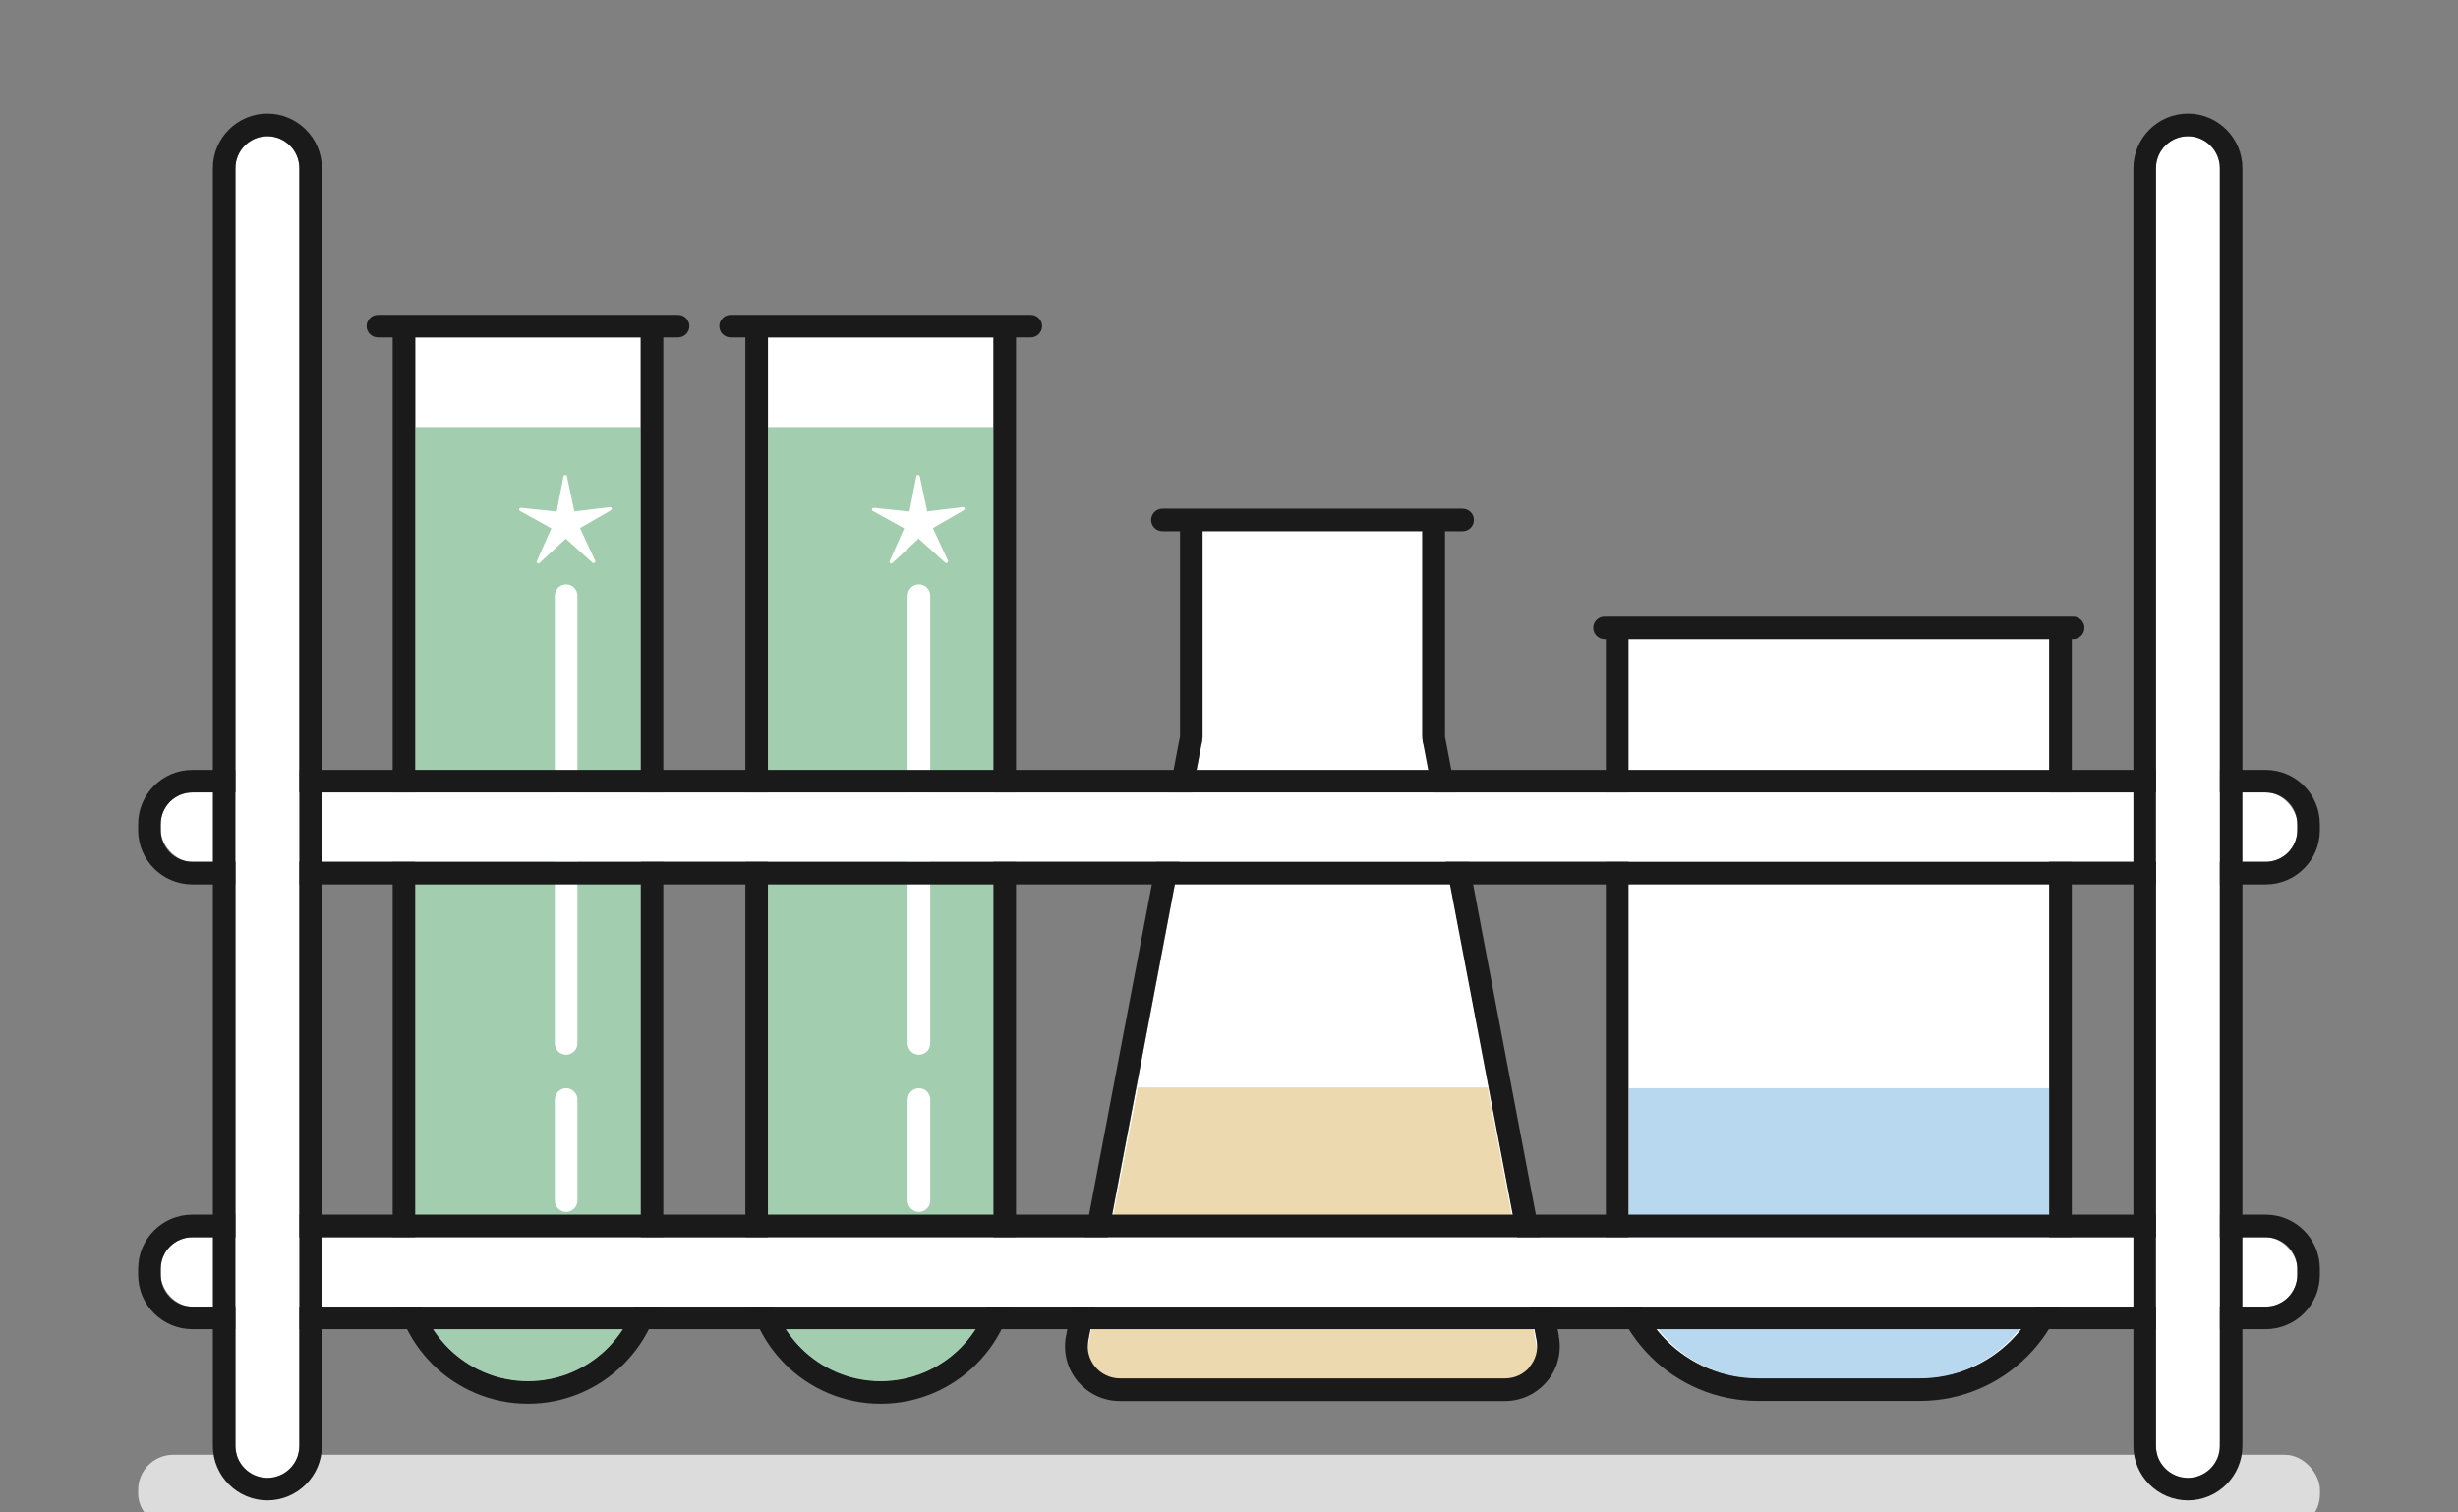
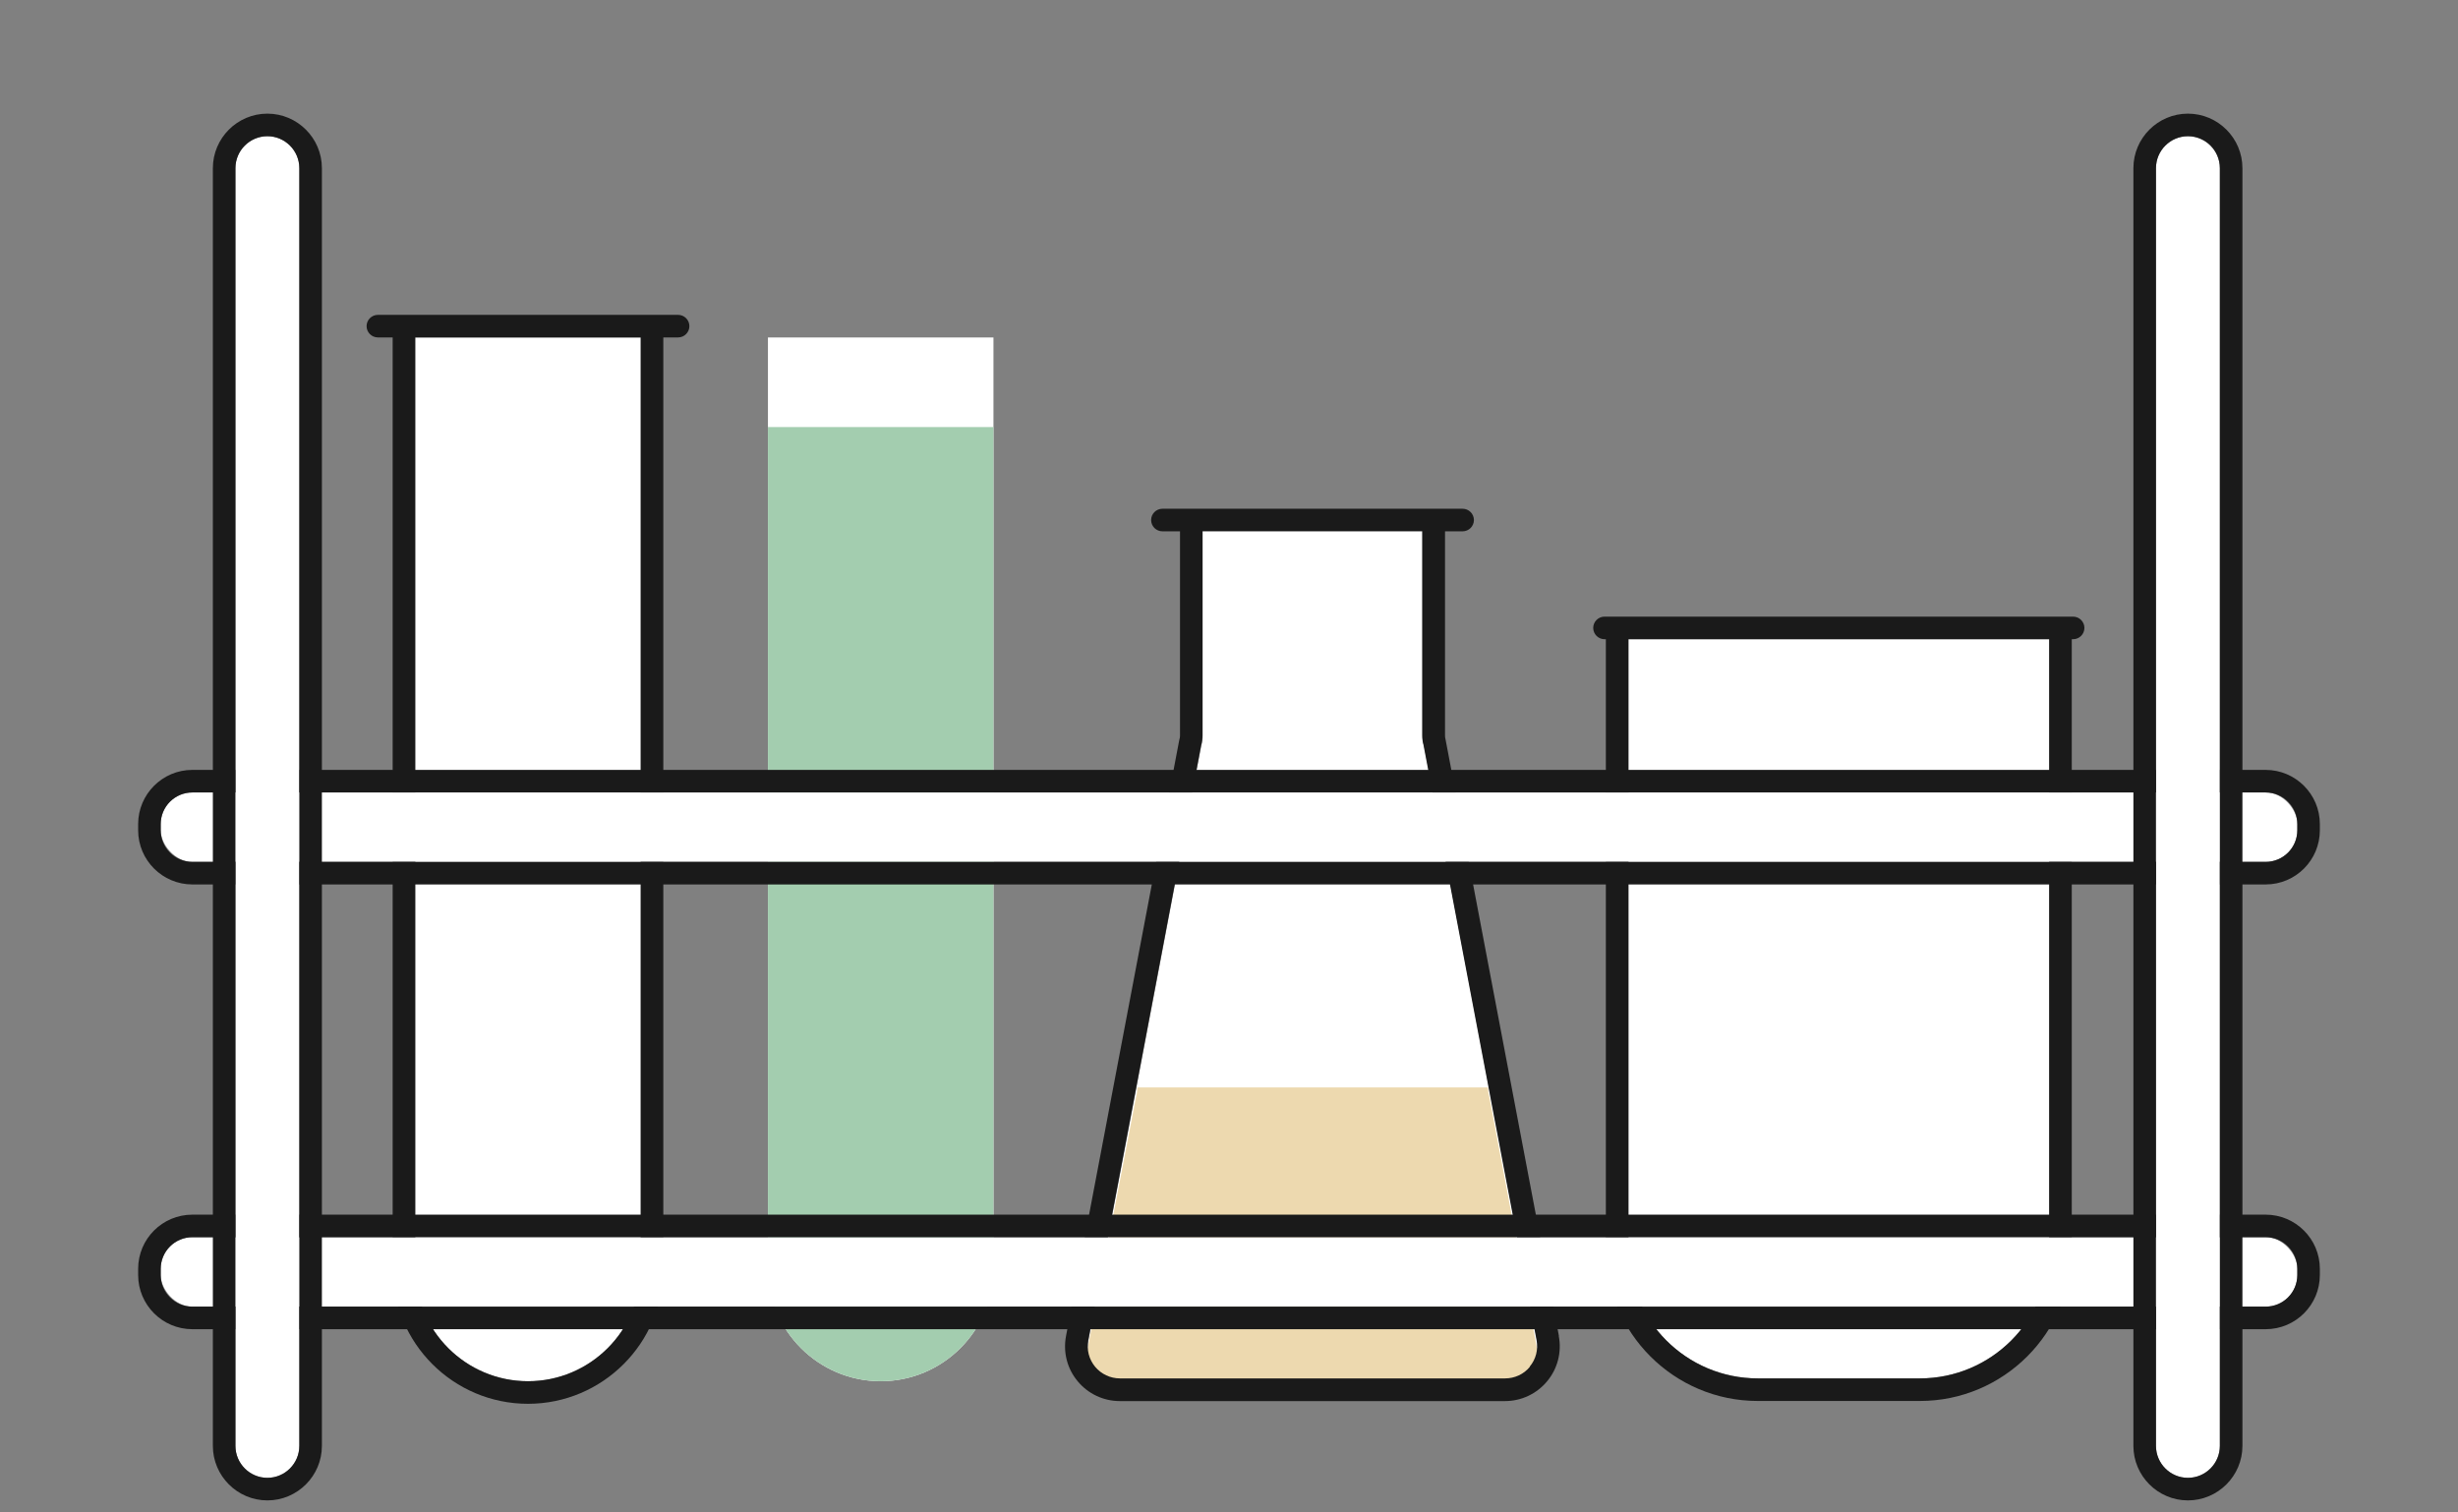
<svg xmlns="http://www.w3.org/2000/svg" id="test_tubes" viewBox="0 30 217.78 134">
  <rect x="0" y="30" width="217.78" height="134" fill="#808080" stroke="none" />
  <style>
    .cls-shadowGrey,
.cls-white,
.cls-black,
.cls-glasGrey,
.cls-fluidNonPolar,
.cls-fluidPolar,
.cls-fluidCharged,
.cls-reflex { stroke-width: 0; }
.cls-shadowGrey    { fill: #dcdcdc; }
.cls-white         { fill: #fff   ; }
.cls-black         { fill: #1a1a1a; }
.cls-glasGrey      { fill: #b3b3b3; }
.cls-fluidNonPolar { fill: #a3cdaf; }
.cls-fluidPolar    { fill: #edd9af; }
.cls-fluidCharged  { fill: #b7d8ee; }
.cls-reflex        { fill: #fff   ; }
</style>
  <g id="unpolar_1">
    <path id="u1-bg-white" class="cls-white" d="m56.77,59.9h-19.98v82.5c0,5.51,4.48,9.99,9.99,9.99s9.99-4.48,9.99-9.99V59.9Z" />
-     <path id="u1-fluid" class="cls-fluidNonPolar" d="             m 56.77, 67.84             h -19.98             v 74.56             c 0, 5.51, 4.48, 9.99, 9.99, 9.99             s 9.99-4.48, 9.99-9.99             v -74.56         Z" />
    <path id="u1-glas-black" class="cls-black" d="m60.08,57.9h-26.6c-.55,0-1,.45-1,1s.45,1,1,1h1.31v82.5c0,6.61,5.38,11.99,11.99,11.99s11.99-5.38,11.99-11.99V59.9h1.31c.55,0,1-.45,1-1s-.45-1-1-1Zm-3.31,84.5c0,5.51-4.48,9.99-9.99,9.99s-9.99-4.48-9.99-9.99V59.9h19.98v82.5Z" />
    <path id="u1-reflex" class="cls-reflex" d="m50.16,123.46c.55,0,1-.45,1-1v-39.68c0-.55-.45-1-1-1s-1,.45-1,1v39.68c0,.55.45,1,1,1Zm-1,12.93c0,.55.45,1,1,1s1-.45,1-1v-8.96c0-.55-.45-1-1-1s-1,.45-1,1v8.96Zm.61,3.49c-.12.05-.23.12-.32.21-.19.19-.29.45-.29.71s.1.52.29.71c.09.09.2.16.32.21.13.05.26.08.39.08.26,0,.52-.11.7-.29.19-.19.3-.45.3-.71s-.11-.52-.3-.71c-.27-.28-.72-.37-1.09-.21Zm4.43-64.84c-.02-.07-.09-.11-.16-.1l-3.15.38-.66-3.11c-.01-.07-.08-.12-.15-.12-.06-.01-.13.05-.15.12l-.61,3.12-3.16-.33c-.08,0-.14.04-.16.1-.02.07,0,.14.07.18l2.78,1.54-1.29,2.9c-.03.06,0,.14.05.18.03.02.06.03.09.03.04,0,.07-.01.1-.04l2.33-2.16,2.36,2.13c.05.05.13.05.19,0,.06-.04.08-.12.05-.18l-1.34-2.88,2.75-1.59c.06-.04.09-.11.07-.18Z" />
  </g>
  <g id="unpolar_2">
    <path id="u2-bg-white" class="cls-white" d="m88.02,59.9h-19.98v82.5c0,5.51,4.48,9.99,9.99,9.99s9.99-4.48,9.99-9.99V59.9Z" />
    <path id="u2-fluid" class="cls-fluidNonPolar" d="             m 88.02, 67.84             h -19.98             v 74.56             c 0, 5.51, 4.48, 9.99, 9.99, 9.99             s 9.99 -4.48, 9.99 -9.99             v -74.56         Z" />
-     <path id="u2-glas-black" class="cls-black" d="m91.33,57.9h-26.6c-.55,0-1,.45-1,1s.45,1,1,1h1.31v82.5c0,6.61,5.38,11.99,11.99,11.99s11.99-5.38,11.99-11.99V59.9h1.31c.55,0,1-.45,1-1s-.45-1-1-1Zm-3.31,84.5c0,5.51-4.48,9.99-9.99,9.99s-9.99-4.48-9.99-9.99V59.9h19.98v82.5Z" />
-     <path id="u2-reflex" class="cls-reflex" d="m81.42,123.46c.55,0,1-.45,1-1v-39.68c0-.55-.45-1-1-1s-1,.45-1,1v39.68c0,.55.45,1,1,1Zm-1,12.93c0,.55.45,1,1,1s1-.45,1-1v-8.96c0-.55-.45-1-1-1s-1,.45-1,1v8.96Zm.61,3.49c-.12.05-.23.12-.32.21-.19.19-.29.45-.29.71s.1.52.29.71c.09.09.2.16.32.21.13.05.26.08.39.08.26,0,.52-.11.7-.29.19-.19.3-.45.3-.71s-.11-.52-.3-.71c-.27-.28-.72-.37-1.09-.21Zm4.43-64.84c-.02-.07-.09-.11-.16-.1l-3.15.38-.66-3.11c-.01-.07-.08-.12-.15-.12-.06-.01-.13.05-.15.12l-.61,3.12-3.16-.33c-.08,0-.14.04-.16.1-.02.07,0,.14.07.18l2.78,1.54-1.29,2.9c-.03.06,0,.14.05.18.03.02.06.03.09.03.04,0,.07-.01.1-.04l2.33-2.16,2.36,2.13c.05.05.13.05.19,0,.06-.04.08-.12.05-.18l-1.34-2.88,2.75-1.59c.06-.04.09-.11.07-.18Z" />
  </g>
  <g id="polar">
    <path id="p-bg-white" class="cls-white" d="m126.13,95.95c-.06-.19-.1-.48-.1-.78v-18.1h-19.47v18.1c0,.3-.04.59-.12.88l-10,52.71c-.16.84.06,1.7.61,2.35s1.35,1.03,2.2,1.03h34.12c.85,0,1.66-.38,2.2-1.03s.77-1.52.61-2.35l-10.03-52.8Z" />
    <path id="p-fluid" class="cls-fluidPolar" d="                                               m 96.4, 149.3                 c -.16 .84 .06, 1.7 .61, 2.35                 s 1.35, 1.03, 2.2, 1.03                 h 34.12                 c .85, 0, 1.66 -.38, 2.2 -1.03                 s .77 -1.52 .61 -2.35                 l -4.198 -22.163                 c -.06 -.19 -.1 -.48 -.1 -.78                 h -31.075                 c 0, .3 -.04 .59 -.12 .88                     Z" />
    <path id="p-glas-black" class="cls-black" d="m138.12,148.38l-10.05-52.89c-.03-.1-.04-.21-.04-.31v-18.1h1.56c.55,0,1-.45,1-1s-.45-1-1-1h-26.6c-.55,0-1,.45-1,1s.45,1,1,1h1.56v18.1c0,.11-.01.21-.07.41l-10.03,52.8c-.27,1.43.1,2.88,1.03,4,.93,1.12,2.29,1.76,3.74,1.76h34.12c1.45,0,2.81-.64,3.74-1.76.93-1.12,1.3-2.58,1.03-4Zm-2.57,2.73c-.54.66-1.35,1.03-2.2,1.03h-34.12c-.85,0-1.66-.38-2.2-1.03s-.77-1.52-.61-2.35l10-52.71c.08-.28.12-.58.12-.88v-18.1h19.47v18.1c0,.3.04.59.1.78l10.03,52.8c.16.84-.06,1.7-.61,2.35Z" />
  </g>
  <g id="charged">
    <path id="c-bg-white" class="cls-white" d="m155.74,152.14h14.36c6.32,0,11.46-5.14,11.46-11.46v-54.04h-37.28v54.04c0,6.32,5.14,11.46,11.46,11.46Z" />
-     <path id="c-fluid" class="cls-fluidCharged" d="             m 155.74, 152.14             h 14.36             c 6.32, 0, 11.46 -5.37, 11.46 -11.97             v -13.745             h -37.28             v 13.745             c 0, 6.6, 5.14, 11.97, 11.46, 11.97         Z" />
    <path id="c-glas-black" class="cls-black" d="m183.68,84.64h-41.52c-.55,0-1,.45-1,1s.45,1,1,1h.12v54.04c0,7.42,6.04,13.46,13.46,13.46h14.36c7.42,0,13.46-6.04,13.46-13.46v-54.04h.12c.55,0,1-.45,1-1s-.45-1-1-1Zm-2.12,56.04c0,6.32-5.14,11.46-11.46,11.46h-14.36c-6.32,0-11.46-5.14-11.46-11.46v-54.04h37.28v54.04Z" />
  </g>
  <g>
-     <rect class="cls-shadowGrey" x="12.24" y="158.91" width="193.31" height="6.6" rx="3.11" ry="3.11" />
    <rect class="cls-white" x="14.24" y="139.63" width="189.31" height="6.15" rx="2.8" ry="2.8" />
    <path class="cls-black" d="m200.74,137.63H17.04c-2.65,0-4.8,2.15-4.8,4.8v.55c0,2.65,2.16,4.8,4.8,4.8h183.7c2.65,0,4.8-2.15,4.8-4.8v-.55c0-2.65-2.16-4.8-4.8-4.8Zm2.8,5.35c0,1.55-1.26,2.8-2.8,2.8H17.04c-1.55,0-2.8-1.26-2.8-2.8v-.55c0-1.55,1.26-2.8,2.8-2.8h183.7c1.55,0,2.8,1.26,2.8,2.8v.55Z" />
    <rect class="cls-white" x="14.24" y="100.22" width="189.31" height="6.15" rx="2.8" ry="2.8" />
    <path class="cls-black" d="m200.74,98.22H17.04c-2.65,0-4.8,2.16-4.8,4.8v.55c0,2.65,2.16,4.8,4.8,4.8h183.7c2.65,0,4.8-2.15,4.8-4.8v-.55c0-2.65-2.16-4.8-4.8-4.8Zm2.8,5.35c0,1.55-1.26,2.8-2.8,2.8H17.04c-1.55,0-2.8-1.26-2.8-2.8v-.55c0-1.55,1.26-2.8,2.8-2.8h183.7c1.55,0,2.8,1.26,2.8,2.8v.55Z" />
    <path class="cls-white" d="m193.85,42.07c-1.56,0-2.83,1.27-2.83,2.83v113.22c0,1.56,1.27,2.83,2.83,2.83s2.83-1.27,2.83-2.83V44.9c0-1.56-1.27-2.83-2.83-2.83Z" />
    <path class="cls-black" d="m193.85,40.07c-2.66,0-4.83,2.17-4.83,4.83v113.22c0,2.66,2.17,4.83,4.83,4.83s4.83-2.17,4.83-4.83V44.9c0-2.66-2.17-4.83-4.83-4.83Zm2.83,118.05c0,1.56-1.27,2.83-2.83,2.83s-2.83-1.27-2.83-2.83V44.9c0-1.56,1.27-2.83,2.83-2.83s2.83,1.27,2.83,2.83v113.22Z" />
    <path class="cls-white" d="m23.69,42.07c-1.56,0-2.83,1.27-2.83,2.83v113.22c0,1.56,1.27,2.83,2.83,2.83s2.83-1.27,2.83-2.83V44.9c0-1.56-1.27-2.83-2.83-2.83Z" />
    <path class="cls-black" d="m23.69,40.07c-2.66,0-4.83,2.17-4.83,4.83v113.22c0,2.66,2.17,4.83,4.83,4.83s4.83-2.17,4.83-4.83V44.9c0-2.66-2.17-4.83-4.83-4.83Zm2.83,118.05c0,1.56-1.27,2.83-2.83,2.83s-2.83-1.27-2.83-2.83V44.9c0-1.56,1.27-2.83,2.83-2.83s2.83,1.27,2.83,2.83v113.22Z" />
  </g>
</svg>